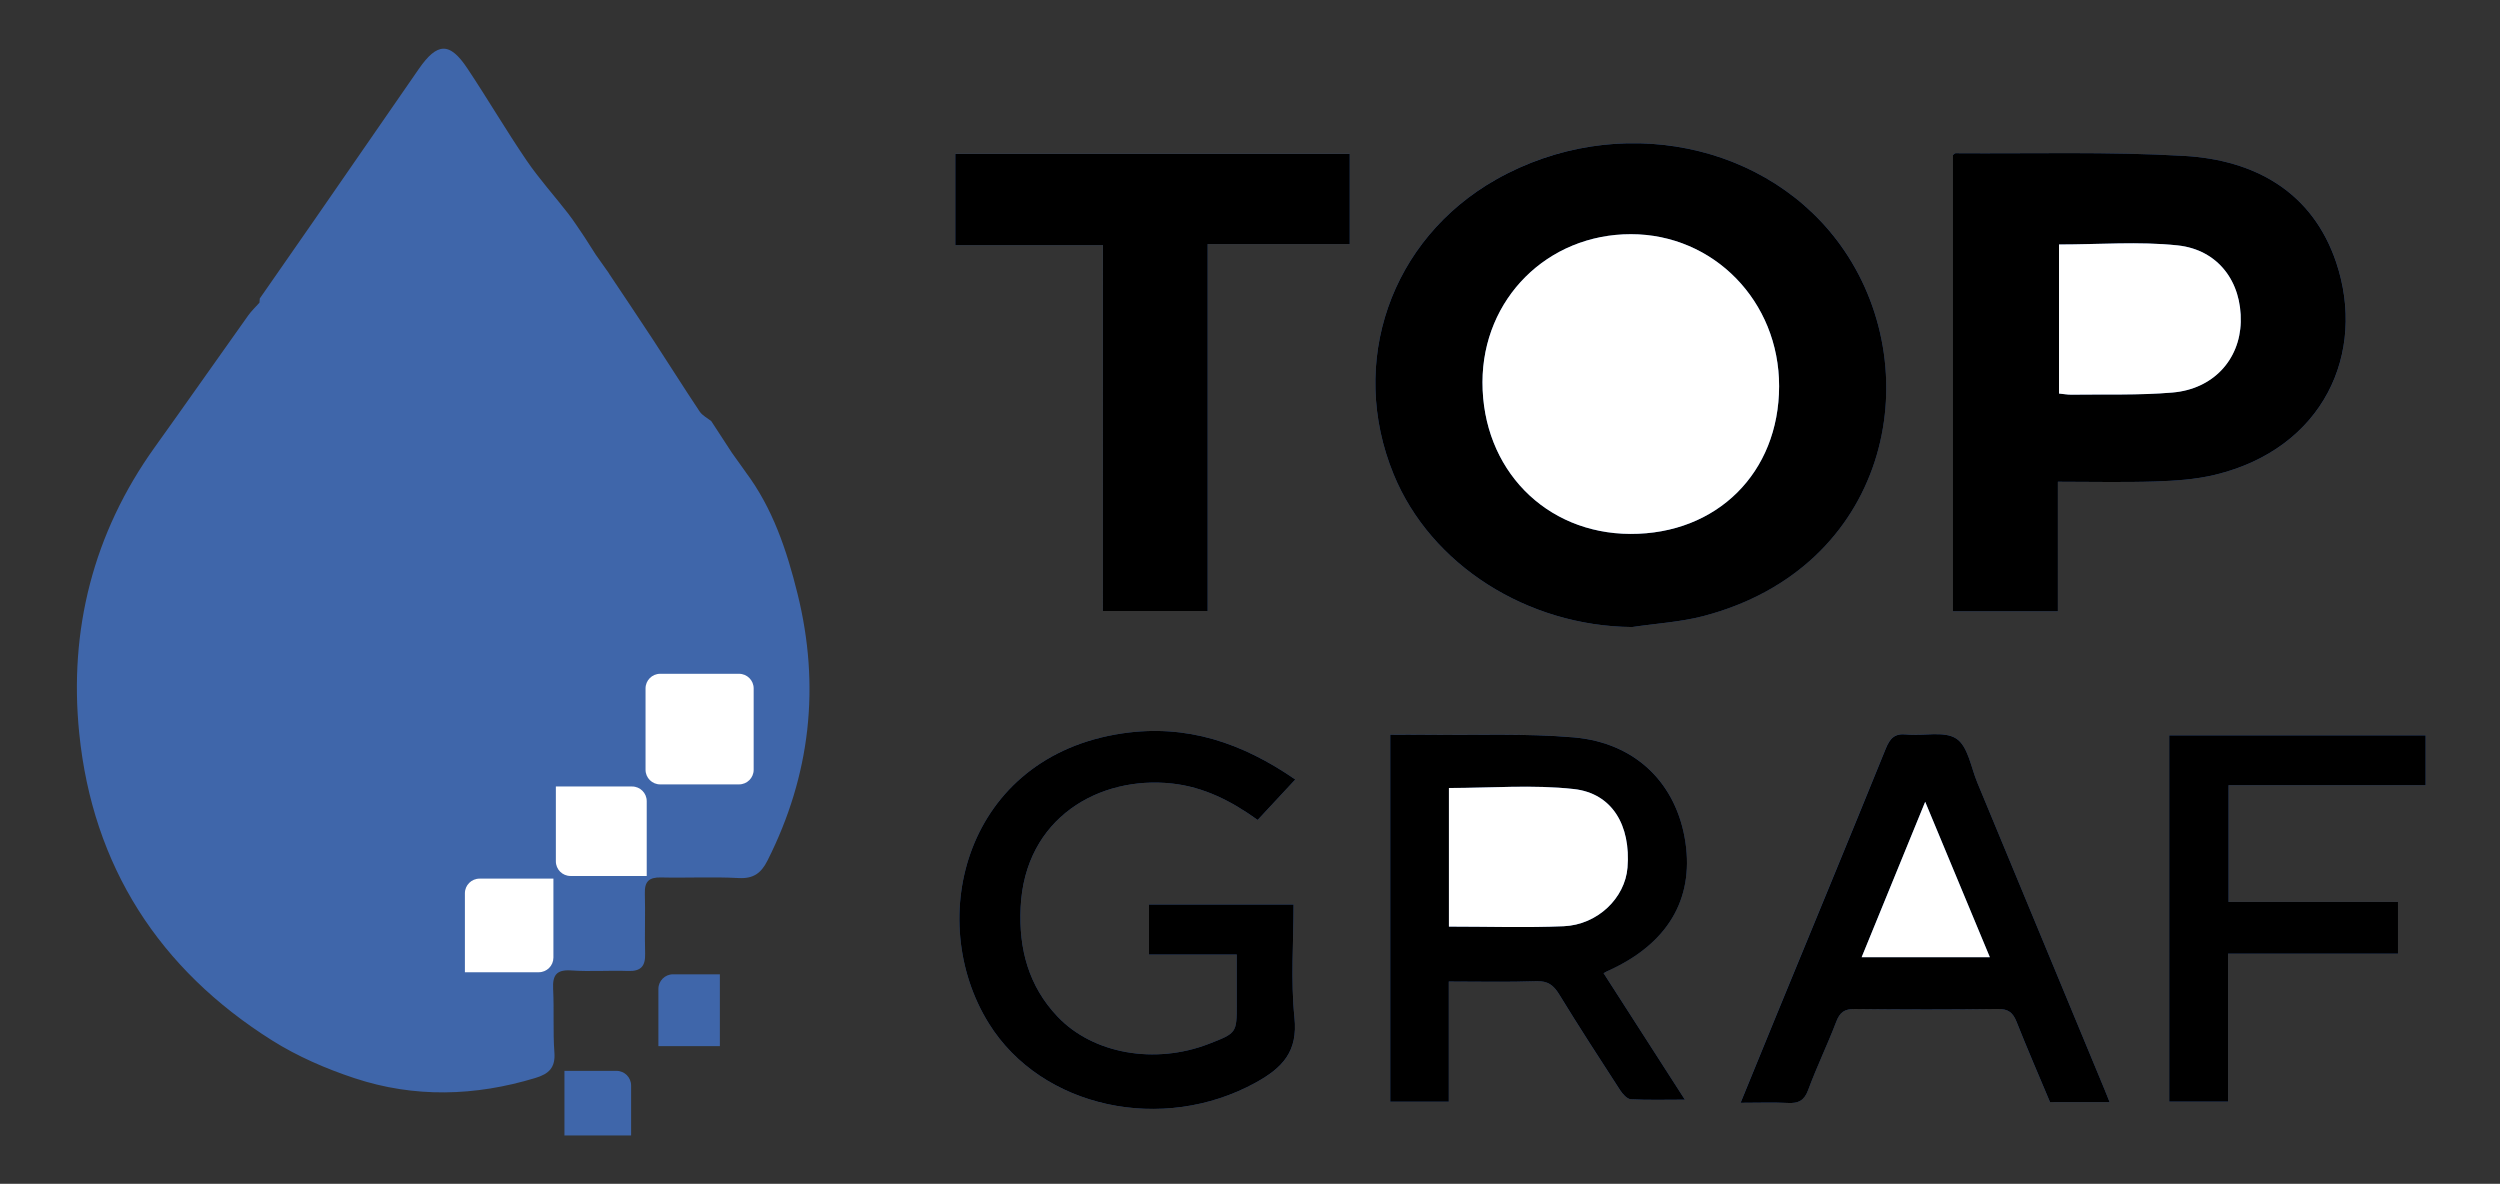
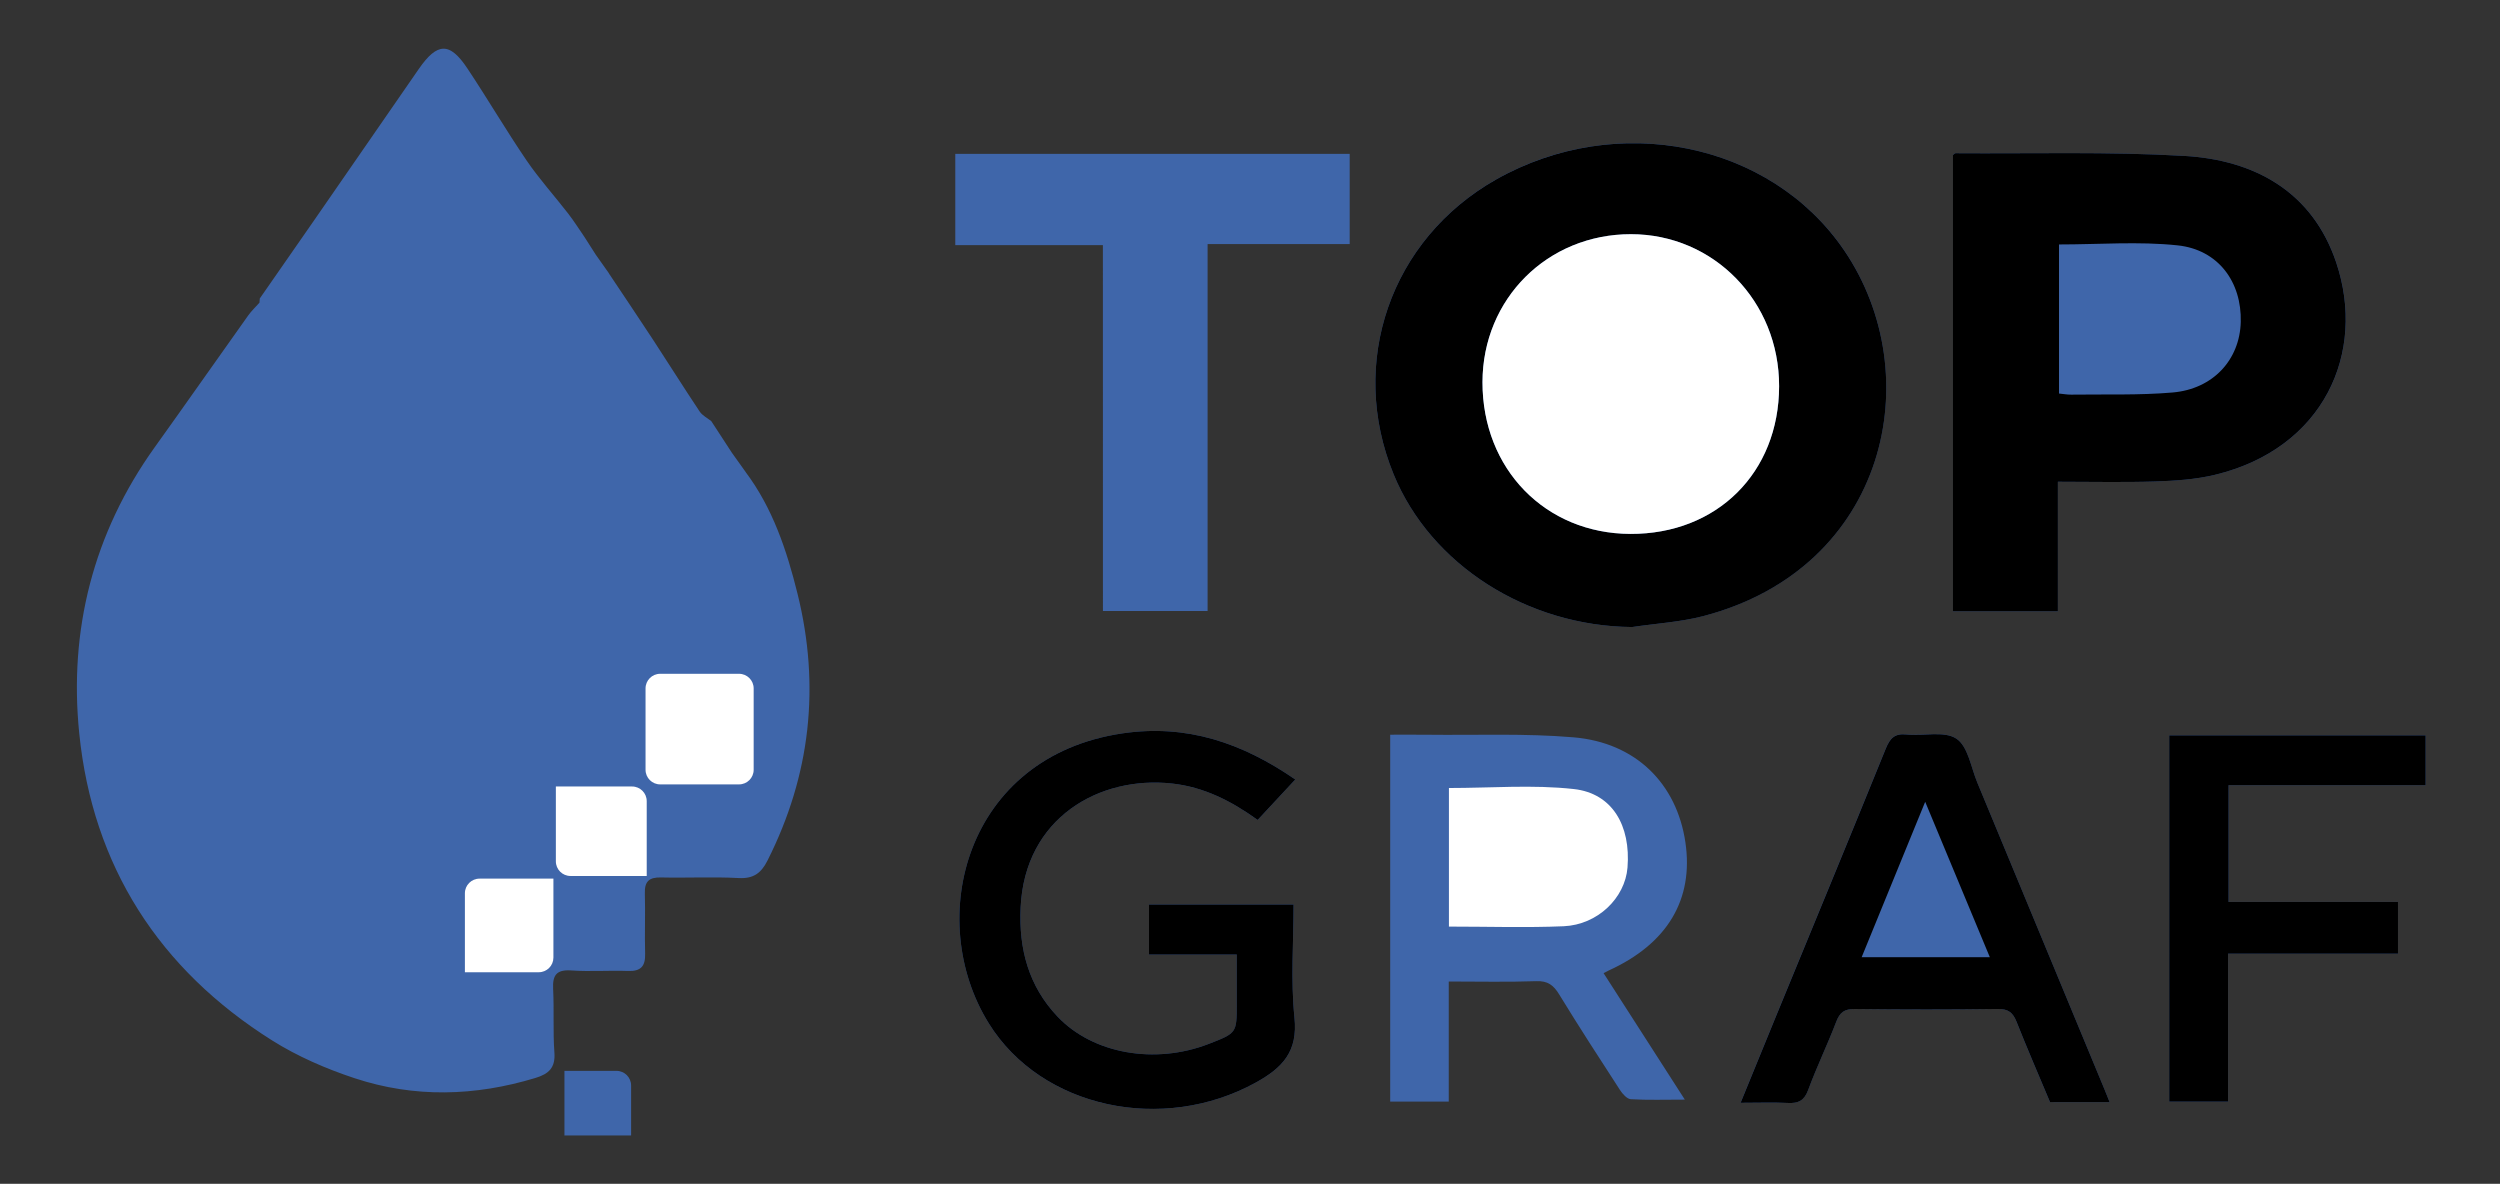
<svg xmlns="http://www.w3.org/2000/svg" xml:space="preserve" style="enable-background:new 0 0 725.59 343.59;" viewBox="0 0 725.59 343.59" y="0px" x="0px" id="Layer_1" version="1.1">
  <rect x="0" y="0" width="725.59" height="343.59" fill="#333333" stroke="none" />
  <style type="text/css">
	.st0{fill:#3F66AA;}
	.st1{fill:#FFFFFF;}
</style>
  <g>
    <path d="M216.44,137.03c-1.34-1.88-2.69-3.76-4.03-5.64c-1.99-3.05-3.98-6.11-5.97-9.16c-1.14-0.92-2.6-1.63-3.37-2.79   c-4.59-6.88-8.98-13.88-13.5-20.79c-4.24-6.47-8.57-12.89-12.87-19.33l0.11,0.11c-1.31-1.85-2.61-3.7-3.92-5.55   c-1.09-1.71-2.18-3.41-3.27-5.12c-1.56-2.26-3.03-4.6-4.71-6.77c-4-5.17-8.42-10.05-12.09-15.44c-5.95-8.74-11.3-17.88-17.16-26.68   c-5.14-7.73-8.73-7.61-14.1,0.13c-10.2,14.7-20.34,29.44-30.53,44.15c-5.19,7.5-10.42,14.99-15.63,22.48   c-0.03,0.41-0.06,0.81-0.09,1.22c-1.1,1.23-2.33,2.38-3.28,3.72c-9.07,12.74-18.03,25.55-27.14,38.26   c-17.84,24.91-24.93,53.06-21.89,83.02c3.9,38.5,23.16,68.48,56.01,89.14c7.37,4.63,15.63,8.21,23.92,10.95   c17.36,5.74,34.97,5.24,52.48-0.08c3.83-1.16,5.82-2.93,5.5-7.33c-0.45-6.13-0.06-12.32-0.37-18.47c-0.2-4.01,0.94-5.7,5.28-5.4   c5.47,0.38,10.99-0.05,16.48,0.15c3.73,0.14,5.04-1.41,4.94-5.02c-0.17-5.82,0.09-11.66-0.08-17.48c-0.11-3.47,1.22-4.72,4.68-4.64   c7.49,0.18,15-0.23,22.48,0.17c4.33,0.24,6.56-1.36,8.44-5.08c12.49-24.77,15.36-50.61,8.71-77.45   c-3.12-12.59-7.2-24.86-15.15-35.43L216.44,137.03z M473.71,181.99c6.89-1.03,13.94-1.42,20.63-3.18   c53.52-14.02,65.46-70.05,40.92-106.13c-21.43-31.49-66.03-40.43-101.08-20.57c-30.58,17.33-43,53.12-29.69,85.56   C415.29,164,443.31,181.74,473.71,181.99z M597.27,139.82c9.93,0,19.08,0.22,28.22-0.08c5.78-0.19,11.69-0.57,17.29-1.91   c31.75-7.63,44.06-35.51,35.28-61.64c-6.88-20.48-23.6-29.76-44.07-30.94c-22.07-1.28-44.26-0.62-66.39-0.78   c-0.26,0-0.53,0.36-0.77,0.53c0,44.08,0,88.13,0,132.42c10.19,0,20.09,0,30.45,0C597.27,164.94,597.27,152.7,597.27,139.82z    M320.11,177.33c10.45,0,20.18,0,30.38,0c0-35.56,0-70.79,0-106.5c14.04,0,27.61,0,41.24,0c0-9.03,0-17.57,0-26.17   c-38.38,0-76.42,0-114.47,0c0,8.88,0,17.45,0,26.48c14.34,0,28.41,0,42.84,0C320.11,106.71,320.11,141.8,320.11,177.33z    M465.42,282.45c0.66-0.34,1.09-0.59,1.54-0.8c16.97-7.75,24.64-20.57,22.21-37.14c-2.5-17.06-14.37-28.97-32.47-30.51   c-14.07-1.2-28.29-0.58-42.44-0.75c-3.61-0.04-7.21-0.01-10.77-0.01c0,35.87,0,71.13,0,106.49c5.7,0,11.1,0,16.99,0   c0-11.7,0-23.12,0-34.86c8.79,0,17.11,0.2,25.4-0.1c3.36-0.12,5.01,1.16,6.66,3.86c5.72,9.35,11.69,18.56,17.66,27.76   c0.73,1.12,2.02,2.57,3.12,2.64c4.91,0.29,9.84,0.12,15.68,0.12C480.81,306.4,473.13,294.45,465.42,282.45z M333.48,277.04   c8.66,0,16.9,0,25.47,0c0,5.1,0,9.74,0,14.37c0,8.42,0.01,8.42-8.08,11.55c-15.68,6.08-33.65,2.92-43.94-7.91   c-8.41-8.85-11.26-19.63-10.71-31.63c1.2-26.2,22.98-38.29,43.88-36.02c9.34,1.01,17.33,5.1,24.92,10.58   c3.67-3.95,7.14-7.68,10.92-11.74c-15.45-10.67-31.53-16.12-50.1-13.4c-45.66,6.69-57.66,53.94-38.85,84.19   c15.33,24.65,50.52,32.04,77.48,17.17c7.83-4.32,12.25-9.01,11.23-18.86c-1.12-10.82-0.26-21.84-0.26-32.82   c-14.33,0-28.07,0-41.96,0C333.48,267.3,333.48,271.76,333.48,277.04z M612.29,319.88c-0.62-1.55-1.04-2.62-1.48-3.67   c-12.31-29.7-24.6-59.41-36.94-89.1c-1.84-4.44-2.71-10.52-6.07-12.74c-3.54-2.33-9.56-0.7-14.45-1.21   c-3.5-0.37-4.83,1.12-6.07,4.17c-10.52,25.95-21.24,51.82-31.88,77.72c-3.36,8.18-6.69,16.36-10.23,25.01   c5.1,0,9.44-0.16,13.75,0.05c3.05,0.15,4.74-0.7,5.88-3.8c2.46-6.68,5.59-13.12,8.13-19.77c1.05-2.76,2.42-3.73,5.41-3.7   c13.82,0.17,27.65,0.18,41.47-0.01c3.05-0.04,4.39,1.05,5.46,3.73c3.1,7.82,6.45,15.54,9.71,23.31   C600.77,319.88,606.25,319.88,612.29,319.88z M629.59,213.43c0,35.8,0,71.05,0,106.3c5.76,0,11.18,0,17.07,0   c0-14.37,0-28.45,0-42.94c16.74,0,33,0,49.32,0c0-5.14,0-9.85,0-15.01c-16.61,0-32.86,0-49.17,0c0-11.38,0-22.31,0-33.89   c19.28,0,38.32,0,57.19,0c0-5.24,0-9.82,0-14.46C679.04,213.43,654.44,213.43,629.59,213.43z" class="st0" />
    <path d="M473.71,181.99c-30.4-0.25-58.42-17.99-69.22-44.31c-13.31-32.44-0.89-68.23,29.69-85.56   c35.05-19.86,79.65-10.93,101.08,20.57c24.55,36.08,12.61,92.11-40.92,106.13C487.65,180.56,480.59,180.96,473.71,181.99z    M430.27,110.91c-0.04,25.2,18.24,43.96,42.93,44.05c25.14,0.09,43.13-17.77,43.17-42.86c0.03-24.64-18.98-44.14-43.04-44.13   C449.12,67.97,430.31,86.73,430.27,110.91z" />
    <path d="M597.27,139.82c0,12.88,0,25.12,0,37.6c-10.36,0-20.26,0-30.45,0c0-44.3,0-88.35,0-132.42c0.24-0.17,0.51-0.53,0.77-0.53   c22.14,0.16,44.32-0.5,66.39,0.78c20.47,1.18,37.19,10.46,44.07,30.94c8.78,26.13-3.53,54.01-35.28,61.64   c-5.6,1.34-11.5,1.72-17.29,1.91C616.36,140.04,607.21,139.82,597.27,139.82z M597.6,114.22c1.3,0.12,2.42,0.34,3.55,0.32   c9.8-0.14,19.64,0.21,29.38-0.62c11.8-1,19.53-9.51,19.82-20.47c0.3-11.61-6.52-21-18.35-22.24c-11.26-1.19-22.75-0.26-34.4-0.26   C597.6,84.91,597.6,99.45,597.6,114.22z" />
-     <path d="M320.11,177.33c0-35.53,0-70.63,0-106.18c-14.43,0-28.51,0-42.84,0c0-9.03,0-17.61,0-26.48c38.04,0,76.09,0,114.47,0   c0,8.6,0,17.15,0,26.17c-13.63,0-27.2,0-41.24,0c0,35.7,0,70.93,0,106.5C340.3,177.33,330.56,177.33,320.11,177.33z" />
-     <path d="M465.42,282.45c7.71,12,15.39,23.95,23.59,36.71c-5.84,0-10.77,0.16-15.68-0.12c-1.1-0.06-2.39-1.52-3.12-2.64   c-5.97-9.2-11.94-18.41-17.66-27.76c-1.65-2.7-3.3-3.98-6.66-3.86c-8.29,0.3-16.61,0.1-25.4,0.1c0,11.74,0,23.15,0,34.86   c-5.89,0-11.29,0-16.99,0c0-35.36,0-70.62,0-106.49c3.55,0,7.16-0.04,10.77,0.01c14.15,0.17,28.37-0.45,42.44,0.75   c18.09,1.54,29.96,13.46,32.47,30.51c2.43,16.57-5.24,29.39-22.21,37.14C466.51,281.85,466.08,282.1,465.42,282.45z M420.53,268.93   c11.42,0,22.38,0.36,33.3-0.11c9.87-0.42,17.82-8.19,18.53-17.03c0.98-12.24-4.45-21.56-15.59-22.79   c-11.89-1.31-24.04-0.3-36.24-0.3C420.53,241.9,420.53,255.15,420.53,268.93z" />
    <path d="M333.48,277.04c0-5.28,0-9.74,0-14.52c13.89,0,27.63,0,41.96,0c0,10.99-0.86,22.01,0.26,32.82   c1.02,9.84-3.4,14.53-11.23,18.86c-26.95,14.87-62.15,7.48-77.48-17.17c-18.81-30.25-6.81-77.5,38.85-84.19   c18.57-2.72,34.65,2.74,50.1,13.4c-3.78,4.06-7.25,7.79-10.92,11.74c-7.59-5.47-15.58-9.57-24.92-10.58   c-20.9-2.27-42.68,9.83-43.88,36.02c-0.55,12,2.3,22.77,10.71,31.63c10.29,10.84,28.27,13.99,43.94,7.91   c8.08-3.14,8.08-3.14,8.08-11.55c0-4.63,0-9.27,0-14.37C350.39,277.04,342.15,277.04,333.48,277.04z" />
    <path d="M612.29,319.88c-6.04,0-11.52,0-17.3,0c-3.26-7.77-6.61-15.49-9.71-23.31c-1.06-2.68-2.41-3.77-5.46-3.73   c-13.82,0.19-27.65,0.18-41.47,0.01c-3-0.04-4.36,0.94-5.41,3.7c-2.54,6.66-5.67,13.09-8.13,19.77c-1.14,3.1-2.83,3.96-5.88,3.8   c-4.31-0.22-8.64-0.05-13.75-0.05c3.54-8.65,6.87-16.84,10.23-25.01c10.65-25.9,21.36-51.77,31.88-77.72   c1.24-3.05,2.57-4.54,6.07-4.17c4.89,0.51,10.91-1.12,14.45,1.21c3.36,2.21,4.23,8.3,6.07,12.74c12.33,29.69,24.63,59.4,36.94,89.1   C611.25,317.26,611.67,318.33,612.29,319.88z M577.52,277.81c-6.33-15.23-12.38-29.76-18.76-45.1   c-6.35,15.54-12.34,30.17-18.44,45.1C552.94,277.81,564.91,277.81,577.52,277.81z" />
    <path d="M629.59,213.43c24.85,0,49.45,0,74.41,0c0,4.64,0,9.22,0,14.46c-18.87,0-37.91,0-57.19,0c0,11.58,0,22.5,0,33.89   c16.31,0,32.56,0,49.17,0c0,5.16,0,9.86,0,15.01c-16.32,0-32.58,0-49.32,0c0,14.5,0,28.58,0,42.94c-5.9,0-11.31,0-17.07,0   C629.59,284.49,629.59,249.24,629.59,213.43z" />
    <path d="M430.27,110.91c0.04-24.18,18.85-42.94,43.05-42.94c24.06-0.01,43.07,19.49,43.04,44.13   c-0.04,25.09-18.03,42.95-43.17,42.86C448.51,154.87,430.23,136.11,430.27,110.91z" class="st1" />
-     <path d="M597.6,114.22c0-14.76,0-29.3,0-43.26c11.65,0,23.14-0.93,34.4,0.26c11.82,1.25,18.65,10.63,18.35,22.24   c-0.29,10.96-8.01,19.47-19.82,20.47c-9.74,0.83-19.58,0.48-29.38,0.62C600.03,114.56,598.9,114.34,597.6,114.22z" class="st1" />
    <path d="M420.53,268.93c0-13.78,0-27.03,0-40.22c12.21,0,24.35-1.02,36.24,0.3c11.14,1.23,16.57,10.55,15.59,22.79   c-0.71,8.83-8.66,16.6-18.53,17.03C442.9,269.29,431.94,268.93,420.53,268.93z" class="st1" />
-     <path d="M577.52,277.81c-12.62,0-24.58,0-37.2,0c6.1-14.93,12.09-29.56,18.44-45.1   C565.14,248.05,571.19,262.58,577.52,277.81z" class="st1" />
  </g>
-   <path d="M208.93,303.62h-17.84v-16.59c0-2.35,1.9-4.25,4.25-4.25h13.59V303.62z" class="st0" />
  <path d="M183.17,329.56h-19.35v-18.76h15.1c2.35,0,4.25,1.9,4.25,4.25V329.56z" class="st0" />
  <path d="M156.37,282.18h-21.44v-22.92c0-2.35,1.9-4.25,4.25-4.25h21.44v22.92  C160.62,280.27,158.72,282.18,156.37,282.18z" class="st1" />
  <path d="M161.33,228.27h22.12c2.35,0,4.25,1.9,4.25,4.25v21.72h-22.12c-2.35,0-4.25-1.9-4.25-4.25V228.27z" class="st1" />
  <path d="M214.49,227.66h-22.88c-2.35,0-4.25-1.9-4.25-4.25v-23.6c0-2.35,1.9-4.25,4.25-4.25h22.88  c2.35,0,4.25,1.9,4.25,4.25v23.6C218.74,225.76,216.84,227.66,214.49,227.66z" class="st1" />
</svg>